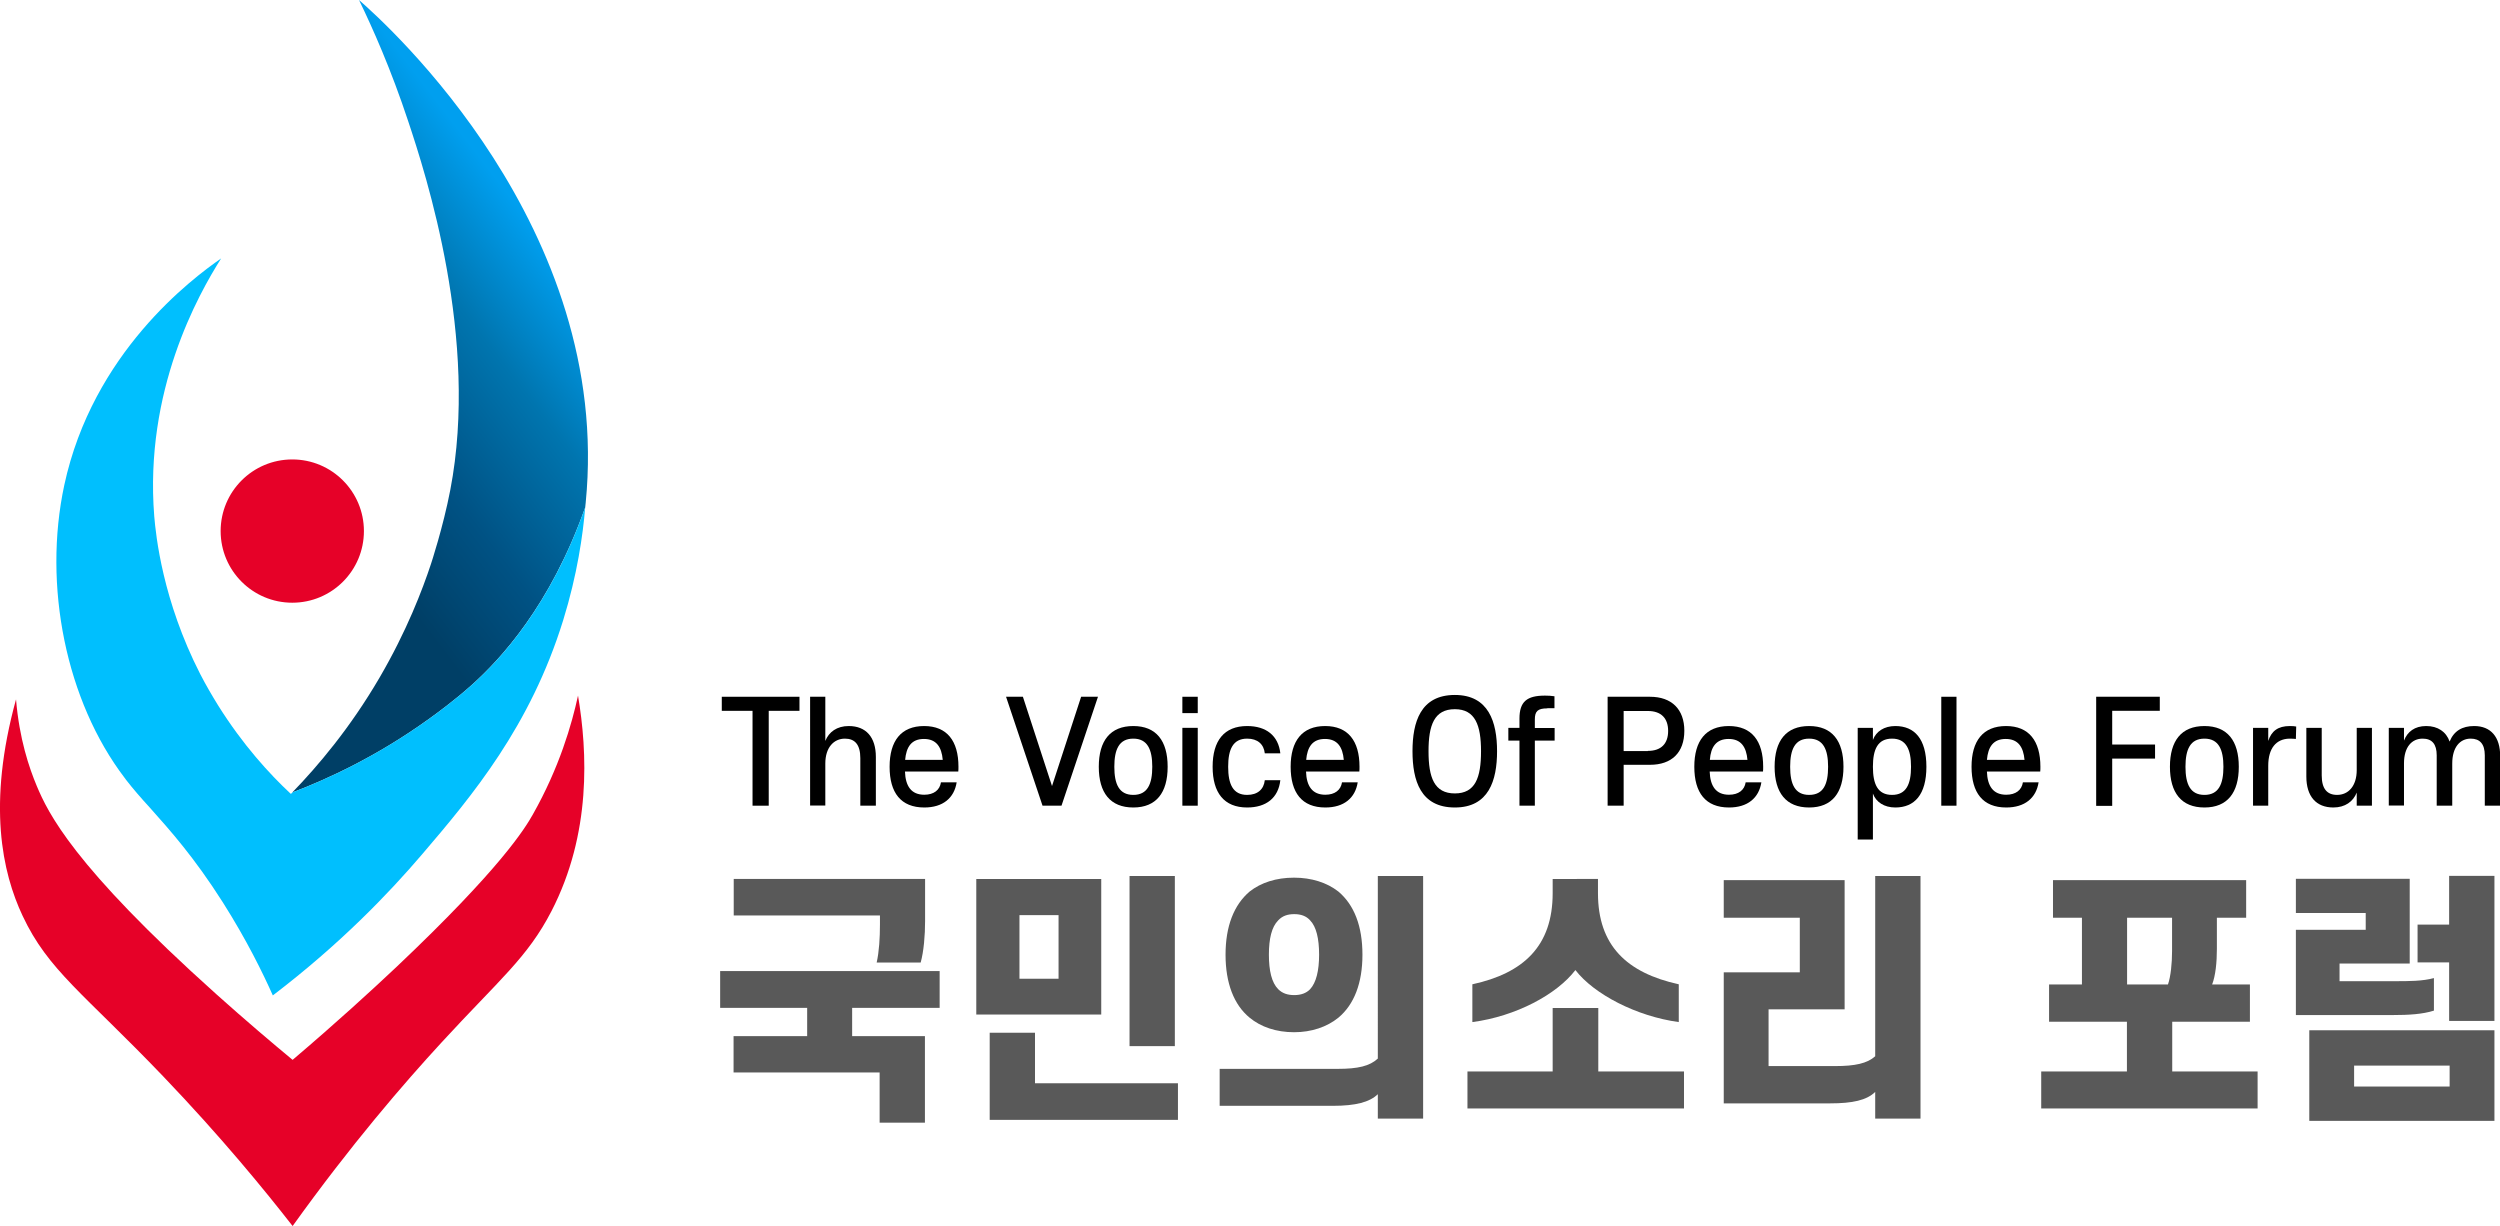
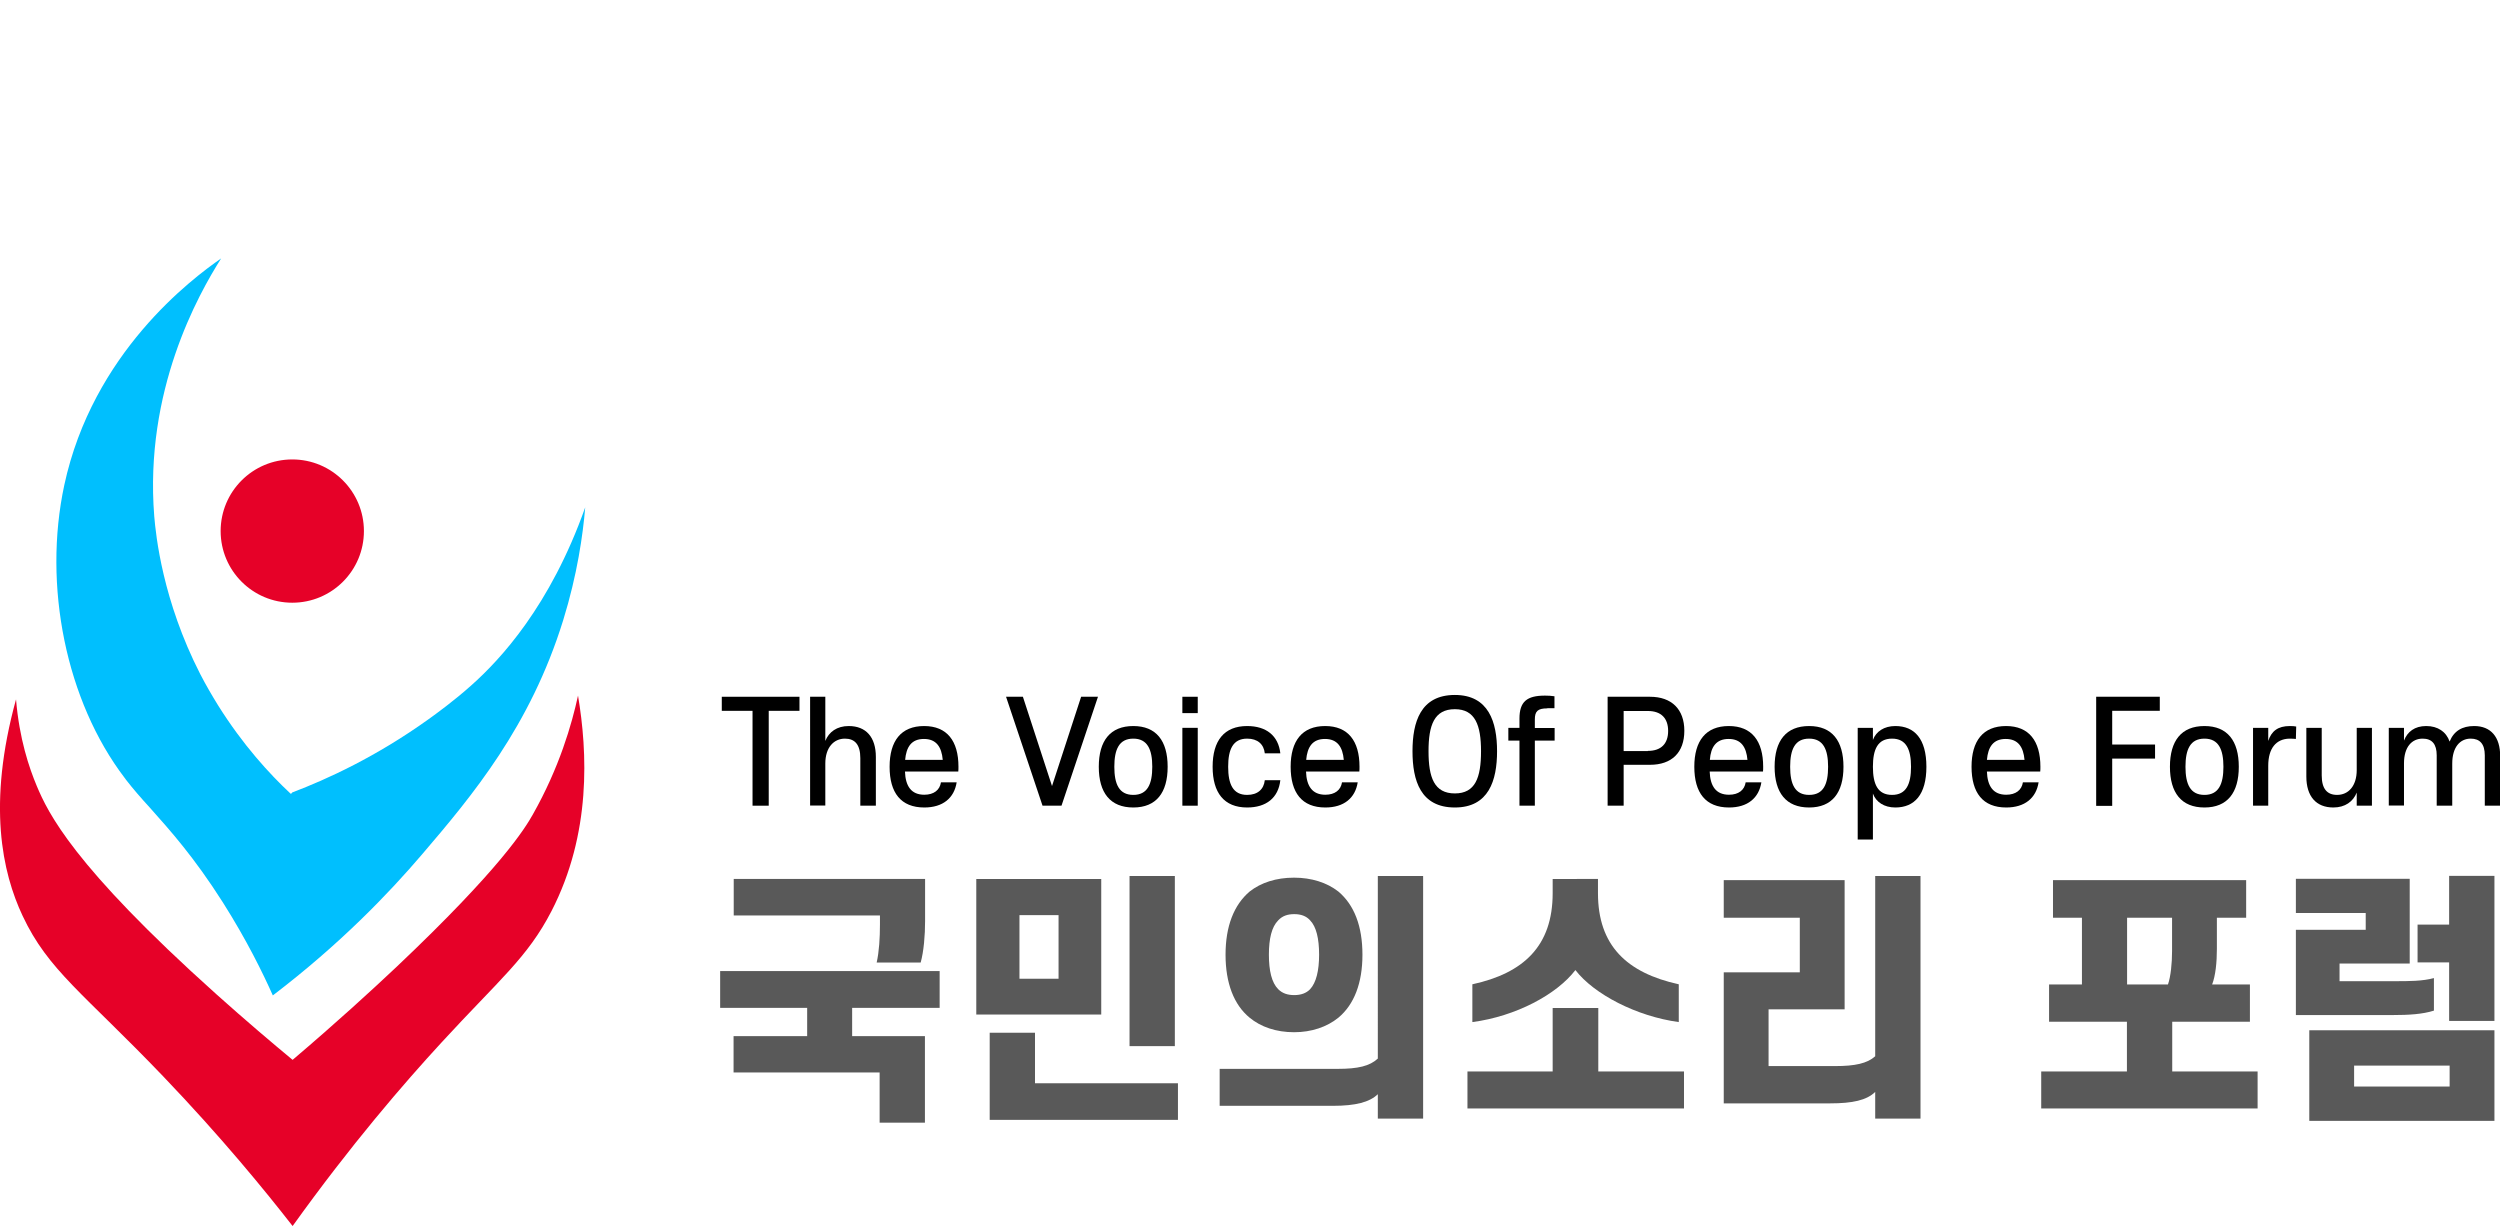
<svg xmlns="http://www.w3.org/2000/svg" version="1.1" id="레이어_1" x="0px" y="0px" viewBox="0 0 1528.5 749.6" style="enable-background:new 0 0 1528.5 749.6;" xml:space="preserve">
  <style type="text/css">
	.st0{fill:#E60128;}
	.st1{fill:url(#SVGID_1_);}
	.st2{fill:#00BFFE;}
	.st3{fill:#595959;}
	.st4{fill:none;}
</style>
  <g>
    <path class="st0" d="M9.8,427.6c2,24.1,8,41.8,12.7,53c6.8,16.1,21.8,48.4,109.7,127.2c18.3,16.4,34.4,30,46.7,40.2   c26.6-22.6,48.1-42.3,63.6-56.9c63.8-60.4,78.5-84.7,83.2-93c16.3-28.8,23.9-55.3,27.7-72.8c5.8,34.5,8.2,84.3-16.2,131.7   c-14.7,28.5-31.6,41.6-67.1,80.2c-23.1,25.1-55.5,62.6-91.2,112.4c-16.9-21.7-43.6-54.4-79.3-91.7c-48.5-50.6-70.2-64.7-85.8-98   C1.4,533.5-7.9,491.9,9.8,427.6z" />
    <circle class="st0" cx="178.7" cy="324.7" r="43.8" />
    <linearGradient id="SVGID_1_" gradientUnits="userSpaceOnUse" x1="168.827" y1="275.002" x2="333.737" y2="148.881">
      <stop offset="2.807823e-02" style="stop-color:#003F66" />
      <stop offset="0.331" style="stop-color:#005284" />
      <stop offset="0.685" style="stop-color:#0075AF" />
      <stop offset="1" style="stop-color:#009FEF" />
    </linearGradient>
-     <path class="st1" d="M219.5,0c8.4,17.3,19.6,42.5,30,73.9c10.9,32.7,43.6,133.4,25.8,225.7c-4.4,22.9-11.8,45.2-11.8,45.2   c-5.2,15.7-14.8,41-31.5,69.6c-18,30.8-37.6,53.9-53.3,70.1c21.3-8.1,51.4-21.8,83.5-44.9c3.9-2.8,15.4-11.1,26.1-20.7   c17.4-15.6,48.1-48.3,69.5-108.7c0.1-1,0.2-1.9,0.3-2.9C374.7,139.3,237,15.3,219.5,0z" />
    <path class="st2" d="M357.8,310.2c-21.4,60.4-52,93.1-69.5,108.7c-10.7,9.6-22.2,17.9-26.1,20.7c-32.2,23.1-62.2,36.8-83.5,44.9   c-0.3,0.3-0.5,0.6-0.8,0.9c-0.2-0.2-0.4-0.4-0.6-0.5c-12.4-11.6-28.8-29.4-44-53.7c-3.7-6-7.4-12.3-10.9-19.1   c-23-45-27.1-84.6-28.1-96.5c-6.1-76.7,26.8-135.3,40.9-157.6c-18,12.5-78.5,57.8-95.9,138.6c-13.2,61.5,1.1,132,36.9,179   c0.3,0.3,0.5,0.7,0.8,1.1c4.5,5.8,9.3,11.3,14.7,17.2c12.2,13.7,26.8,29.9,44.6,57.9c14.5,22.9,24.4,43.1,30.5,56.8   c41.2-31.4,71-62.5,91.3-86.3c30.7-35.9,66.1-78.2,86.2-143C353,351.2,356.4,326.9,357.8,310.2   C357.8,310.1,357.8,310.1,357.8,310.2z" />
    <g>
      <path class="st3" d="M493.5,616.2h-53.2v-22.5h134.2v22.5H521v17.3h44.5v52.9h-27.7v-30.7h-89.3v-22.2h45V616.2z M538,565.4v-5.7    h-89.4v-22.3h117v25.8c0,8.5-0.8,18.5-2.7,25.3h-26.9C537.5,581.8,538,573.4,538,565.4z" />
      <path class="st3" d="M673.3,620.3h-76.4v-82.9h76.4V620.3z M720.2,662.2v22.5H605.1v-53.3h27.7v30.9H720.2z M647.2,598.4v-38.9    h-23.9v38.9H647.2z M718.3,535.6v104h-27.7v-104H718.3z" />
      <path class="st3" d="M870.1,535.6v148.3h-27.7V669c-5.1,4.9-13.6,7.1-27.5,7.1h-69.2v-22.6H818c12.2,0,19.5-1.7,24.4-6.3V535.6    H870.1z M749.3,583.7c0-17.4,5.1-30.4,14.7-38.6c7-5.5,16.3-8.5,27.2-8.5c10.6,0,20.1,3,27.1,8.5c9.7,8.2,14.7,21.2,14.7,38.6    c0,17.4-5.1,30.5-14.7,38.5c-7,5.7-16.5,8.9-27.1,8.9c-10.9,0-20.3-3.2-27.2-8.9C754.4,614.3,749.3,601.1,749.3,583.7z     M806.5,583.7c0-9.8-1.7-17.1-5.5-21c-2.4-2.7-5.7-3.8-9.7-3.8c-4.1,0-7.3,1.1-9.8,3.8c-4,4-5.7,11.2-5.7,21    c0,9.8,1.7,17.1,5.7,21.1c2.5,2.5,5.7,3.6,9.8,3.6c4,0,7.3-1.1,9.7-3.6C804.7,600.8,806.5,593.5,806.5,583.7z" />
      <path class="st3" d="M949.3,655.1v-38.8h27.9v38.8h52.4v22.6H897.2v-22.6H949.3z M963.2,593.1c-11.4,14.9-36.4,28.3-63,31.8v-23.1    c31.2-6.8,49.1-23.3,49.1-55.7v-8.7H977v8.7c0,32,17.6,48.7,49.4,55.7v23.1C1000.6,621.4,974.6,607.9,963.2,593.1z" />
      <path class="st3" d="M1118.9,674.6h-65v-80.1h46.5v-33.4h-46.5v-23h73.9v79h-46.5v34.7h40.8c12,0,19.5-1.6,24.4-6V535.6h27.7    v148.3h-27.7v-16.3C1141.3,672.7,1132.6,674.6,1118.9,674.6z" />
      <path class="st3" d="M1352.5,601.9h23.1v22.8h-47.5v30.4h52.2v22.6h-132.3v-22.6h52.4v-30.4h-47.6v-22.8h20.1v-40.8h-17.7v-23    h118.1v23h-17.9v19.1C1355.4,588.3,1354.6,596.5,1352.5,601.9z M1328,561.1h-27.5v40.8h25c1.7-4.9,2.5-13,2.5-20.4V561.1z" />
      <path class="st3" d="M1463.2,620.6h-59.5v-52.1h42.7v-10.3h-42.7v-20.9h69.6v51.8h-42.9v10.8h33.6c9,0,17.1,0,24.1-1.9v19.9    C1481.2,620.1,1472.7,620.6,1463.2,620.6z M1525.1,685.3h-113.2v-55.4h113.2V685.3z M1497.7,664.3v-12.8h-58.4v12.8H1497.7z     M1525.1,535.6v88.6h-27.7v-35.8h-19.3v-23.1h19.3v-29.8H1525.1z" />
    </g>
    <g>
      <path d="M441.4,426h47.4v8.6h-18.8v58h-9.9v-58h-18.8V426z" />
      <path d="M535.4,492.6H526v-29.1c0-8.2-3.3-11.9-9.4-11.9c-6.8,0-12,5.4-12,15.2v25.7h-9.3V426h9.3v27c2.2-5.5,7.1-9.1,14.3-9.1    c10.6,0,16.6,6.8,16.6,18.9V492.6z" />
      <path d="M553.3,471.7c0.3,8.9,3.8,14.2,11.8,14.2c5.9,0,9.5-2.9,10.2-7.6h9.6c-1.5,9.6-8.4,15.4-19.8,15.4    c-14.3,0-21.2-9-21.2-24.9c0-15.8,7-24.9,21.1-24.9c14,0,21,9.1,21,24.9c0,1,0,2-0.1,2.9H553.3z M553.4,464.6h23    c-0.7-8-4-12.8-11.5-12.8C557.3,451.8,554.1,456.6,553.4,464.6z" />
      <path d="M661,426h10.3L649,492.6h-11.6L615.1,426h10.3l17.8,54.6L661,426z" />
      <path d="M713.9,468.8c0,15.9-7,24.9-21,24.9c-14.1,0-21.1-9-21.1-24.9c0-15.9,7-24.9,21.1-24.9    C706.9,443.9,713.9,452.9,713.9,468.8z M704.5,468.8c0-10.5-2.9-17.2-11.6-17.2s-11.6,6.6-11.6,17.2s2.9,17.2,11.6,17.2    S704.5,479.4,704.5,468.8z" />
      <path d="M722.9,436v-10h9.4v10H722.9z M722.9,492.6V445h9.4v47.6H722.9z" />
      <path d="M762.5,443.9c11.7,0,19.1,5.9,20.3,16.7h-9.5c-0.6-5.6-4.4-9-10.8-9c-8.7,0-11.6,6.6-11.6,17.2s2.9,17.2,11.6,17.2    c6.4,0,10.2-3.4,10.8-9h9.5c-1.2,10.8-8.6,16.7-20.3,16.7c-14.1,0-21.1-9-21.1-24.9C741.4,452.9,748.4,443.9,762.5,443.9z" />
      <path d="M798.5,471.7c0.3,8.9,3.8,14.2,11.8,14.2c5.9,0,9.5-2.9,10.2-7.6h9.6c-1.5,9.6-8.4,15.4-19.8,15.4    c-14.3,0-21.2-9-21.2-24.9c0-15.8,7-24.9,21.1-24.9c14,0,21,9.1,21,24.9c0,1,0,2-0.1,2.9H798.5z M798.6,464.6h23    c-0.7-8-4-12.8-11.5-12.8C802.5,451.8,799.3,456.6,798.6,464.6z" />
      <path d="M863.6,459.3c0-17.8,4.9-34.4,25.9-34.4c20.7,0,25.8,16.6,25.8,34.4c0,17.9-5.1,34.4-25.8,34.4    C868.5,493.7,863.6,477.2,863.6,459.3z M905.5,459.3c0-15.8-3.5-25.7-16-25.7c-12.7,0-16.1,9.9-16.1,25.7    c0,16.1,3.5,25.8,16.1,25.8C902,485.1,905.5,475.5,905.5,459.3z" />
      <path d="M946,433.1c-5.9,0-7.6,1.8-7.6,6.8v5.2h12.1v7.7h-12.1v39.8h-9.4v-39.8h-6.8V445h6.8v-5.6c0-10.4,4.5-14.1,15.6-14.1    c2,0,3.8,0.1,5.8,0.4v7.3H946z" />
      <path d="M992.7,467.6v25h-9.8V426h25.9c13.3,0,21,7.7,21,20.8c0,13.3-7.7,20.8-21,20.8H992.7z M1007.5,459.1    c8.2,0,12.4-4.5,12.4-12.2s-4.2-12.2-12.4-12.2h-14.8v24.5H1007.5z" />
      <path d="M1045.3,471.7c0.3,8.9,3.8,14.2,11.8,14.2c5.9,0,9.5-2.9,10.2-7.6h9.6c-1.5,9.6-8.4,15.4-19.8,15.4    c-14.3,0-21.2-9-21.2-24.9c0-15.8,7-24.9,21.1-24.9c14,0,21,9.1,21,24.9c0,1,0,2-0.1,2.9H1045.3z M1045.4,464.6h23    c-0.7-8-4-12.8-11.5-12.8C1049.3,451.8,1046,456.6,1045.4,464.6z" />
      <path d="M1127.1,468.8c0,15.9-7,24.9-21,24.9c-14.1,0-21.1-9-21.1-24.9c0-15.9,7-24.9,21.1-24.9    C1120.1,443.9,1127.1,452.9,1127.1,468.8z M1117.7,468.8c0-10.5-2.9-17.2-11.6-17.2c-8.7,0-11.6,6.6-11.6,17.2s2.9,17.2,11.6,17.2    C1114.9,486,1117.7,479.4,1117.7,468.8z" />
      <path d="M1145.1,452.4c1.9-5.2,6.9-8.5,13.7-8.5c11.7,0,19,7.8,19,24.9c0,17.1-7.3,24.9-19,24.9c-6.8,0-11.8-3.3-13.7-8.5v28.1    h-9.3V445h9.3V452.4z M1168.4,468.8c0-10.5-2.9-17.2-11.6-17.2c-8.8,0-11.7,6.6-11.7,17.2s2.9,17.2,11.7,17.2    C1165.5,486,1168.4,479.4,1168.4,468.8z" />
-       <path d="M1186.9,492.6V426h9.3v66.6H1186.9z" />
      <path d="M1214.8,471.7c0.3,8.9,3.8,14.2,11.8,14.2c5.9,0,9.5-2.9,10.2-7.6h9.6c-1.5,9.6-8.4,15.4-19.8,15.4    c-14.3,0-21.2-9-21.2-24.9c0-15.8,7-24.9,21.1-24.9c14,0,21,9.1,21,24.9c0,1,0,2-0.1,2.9H1214.8z M1214.8,464.6h23    c-0.7-8-4-12.8-11.5-12.8C1218.7,451.8,1215.5,456.6,1214.8,464.6z" />
      <path d="M1281.6,426h38.9v8.6h-29.1v20.6h26.2v8.6h-26.2v28.9h-9.8V426z" />
      <path d="M1368.8,468.8c0,15.9-7,24.9-21,24.9c-14.1,0-21.1-9-21.1-24.9c0-15.9,7-24.9,21.1-24.9    C1361.8,443.9,1368.8,452.9,1368.8,468.8z M1359.4,468.8c0-10.5-2.9-17.2-11.6-17.2c-8.7,0-11.6,6.6-11.6,17.2s2.9,17.2,11.6,17.2    C1356.5,486,1359.4,479.4,1359.4,468.8z" />
      <path d="M1386.8,468.2v24.4h-9.3V445h9.3v8c2-6,5.9-9.1,13.2-9.1c1.4,0,3.1,0.1,3.9,0.3l-0.2,7.6c-0.8-0.1-2.3-0.2-4-0.2    C1391.7,451.8,1386.8,457.4,1386.8,468.2z" />
      <path d="M1410.1,445h9.4v29.1c0,8.2,3.3,11.9,9.4,11.9c6.9,0,12-5.4,12-15.2V445h9.3v47.6h-9.3v-8c-2.2,5.5-7.1,9.1-14.3,9.1    c-10.5,0-16.5-6.8-16.5-18.9V445z" />
      <path d="M1499.2,492.6h-9.4v-30.8c0-6.9-2.9-10.2-8.6-10.2c-6.6,0-11.4,5.1-11.4,15.1v25.8h-9.3V445h9.3v7.8    c2.1-5.4,6.5-8.9,13.6-8.9s12.2,3.5,14.3,9.5c2.6-6.5,7.7-9.5,15-9.5c10.2,0,15.9,6.7,15.9,18.3v30.4h-9.4v-30.8    c0-6.9-3-10.2-8.6-10.2c-6.6,0-11.3,5.3-11.3,15.2V492.6z" />
    </g>
-     <path class="st4" d="M178.7,484.5c-0.5,0.1-0.9,0.2-1.4,0.3c0.2,0.2,0.4,0.4,0.6,0.5C178.1,485.1,178.4,484.8,178.7,484.5z" />
  </g>
</svg>